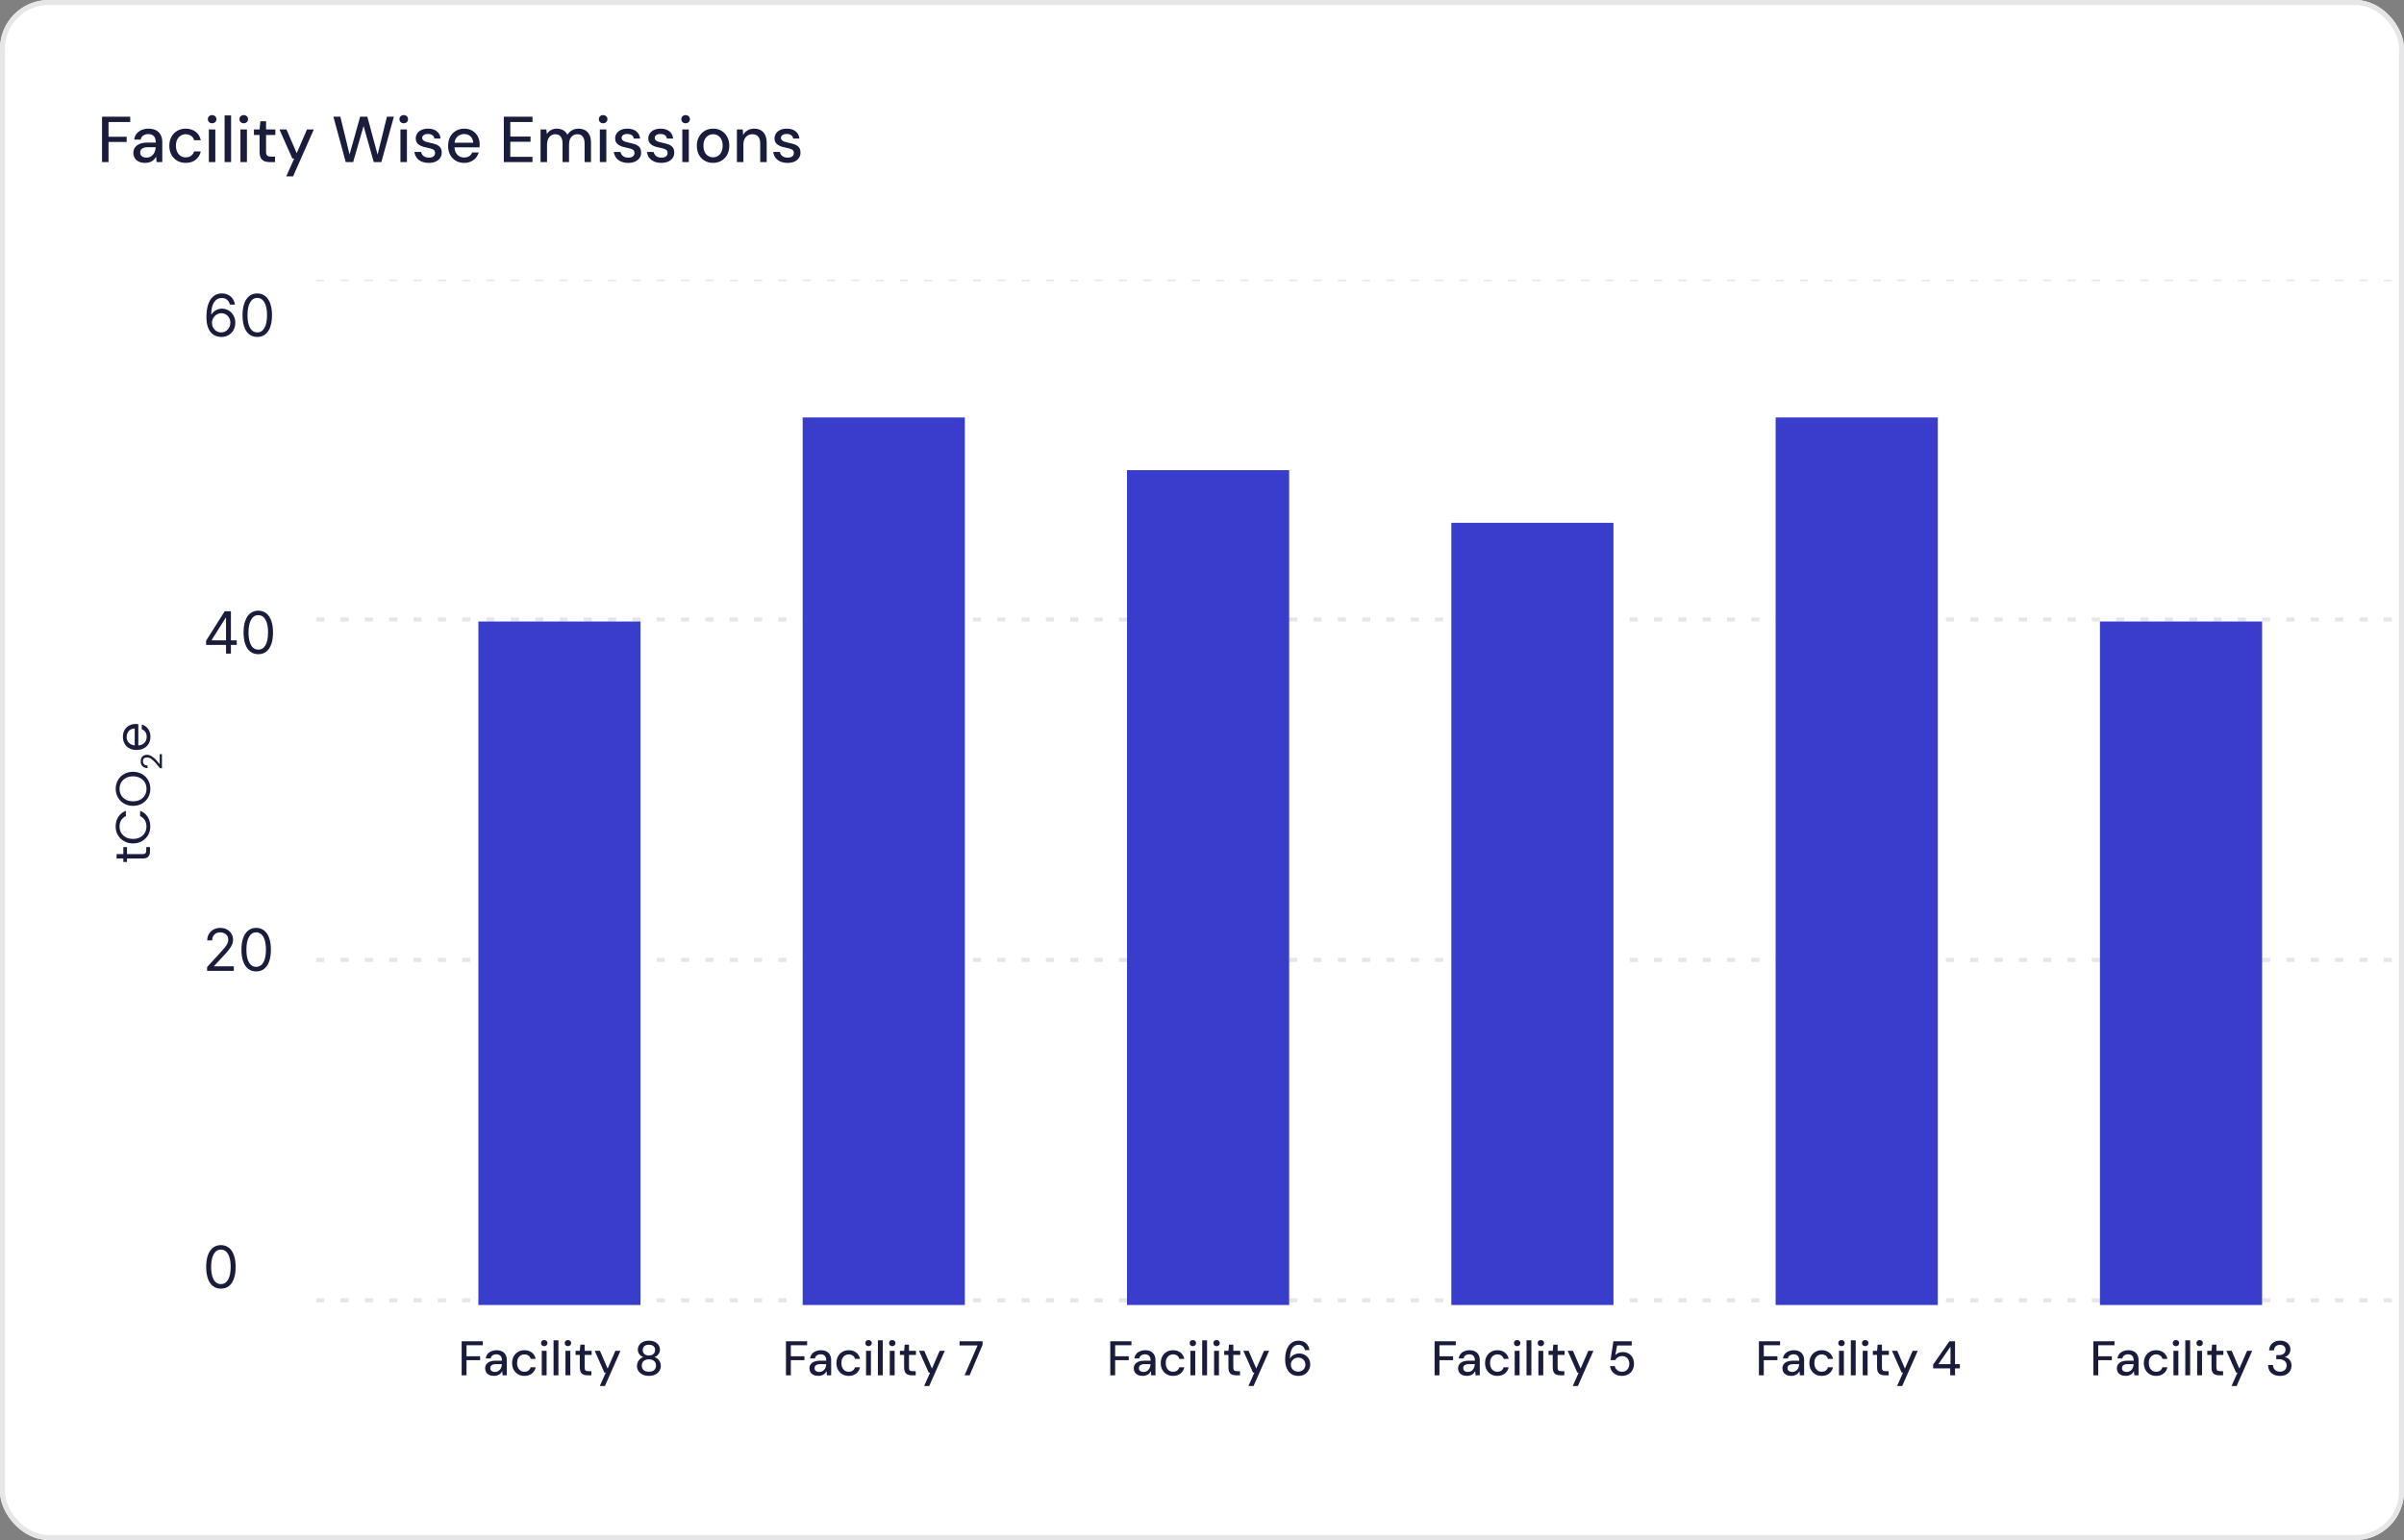
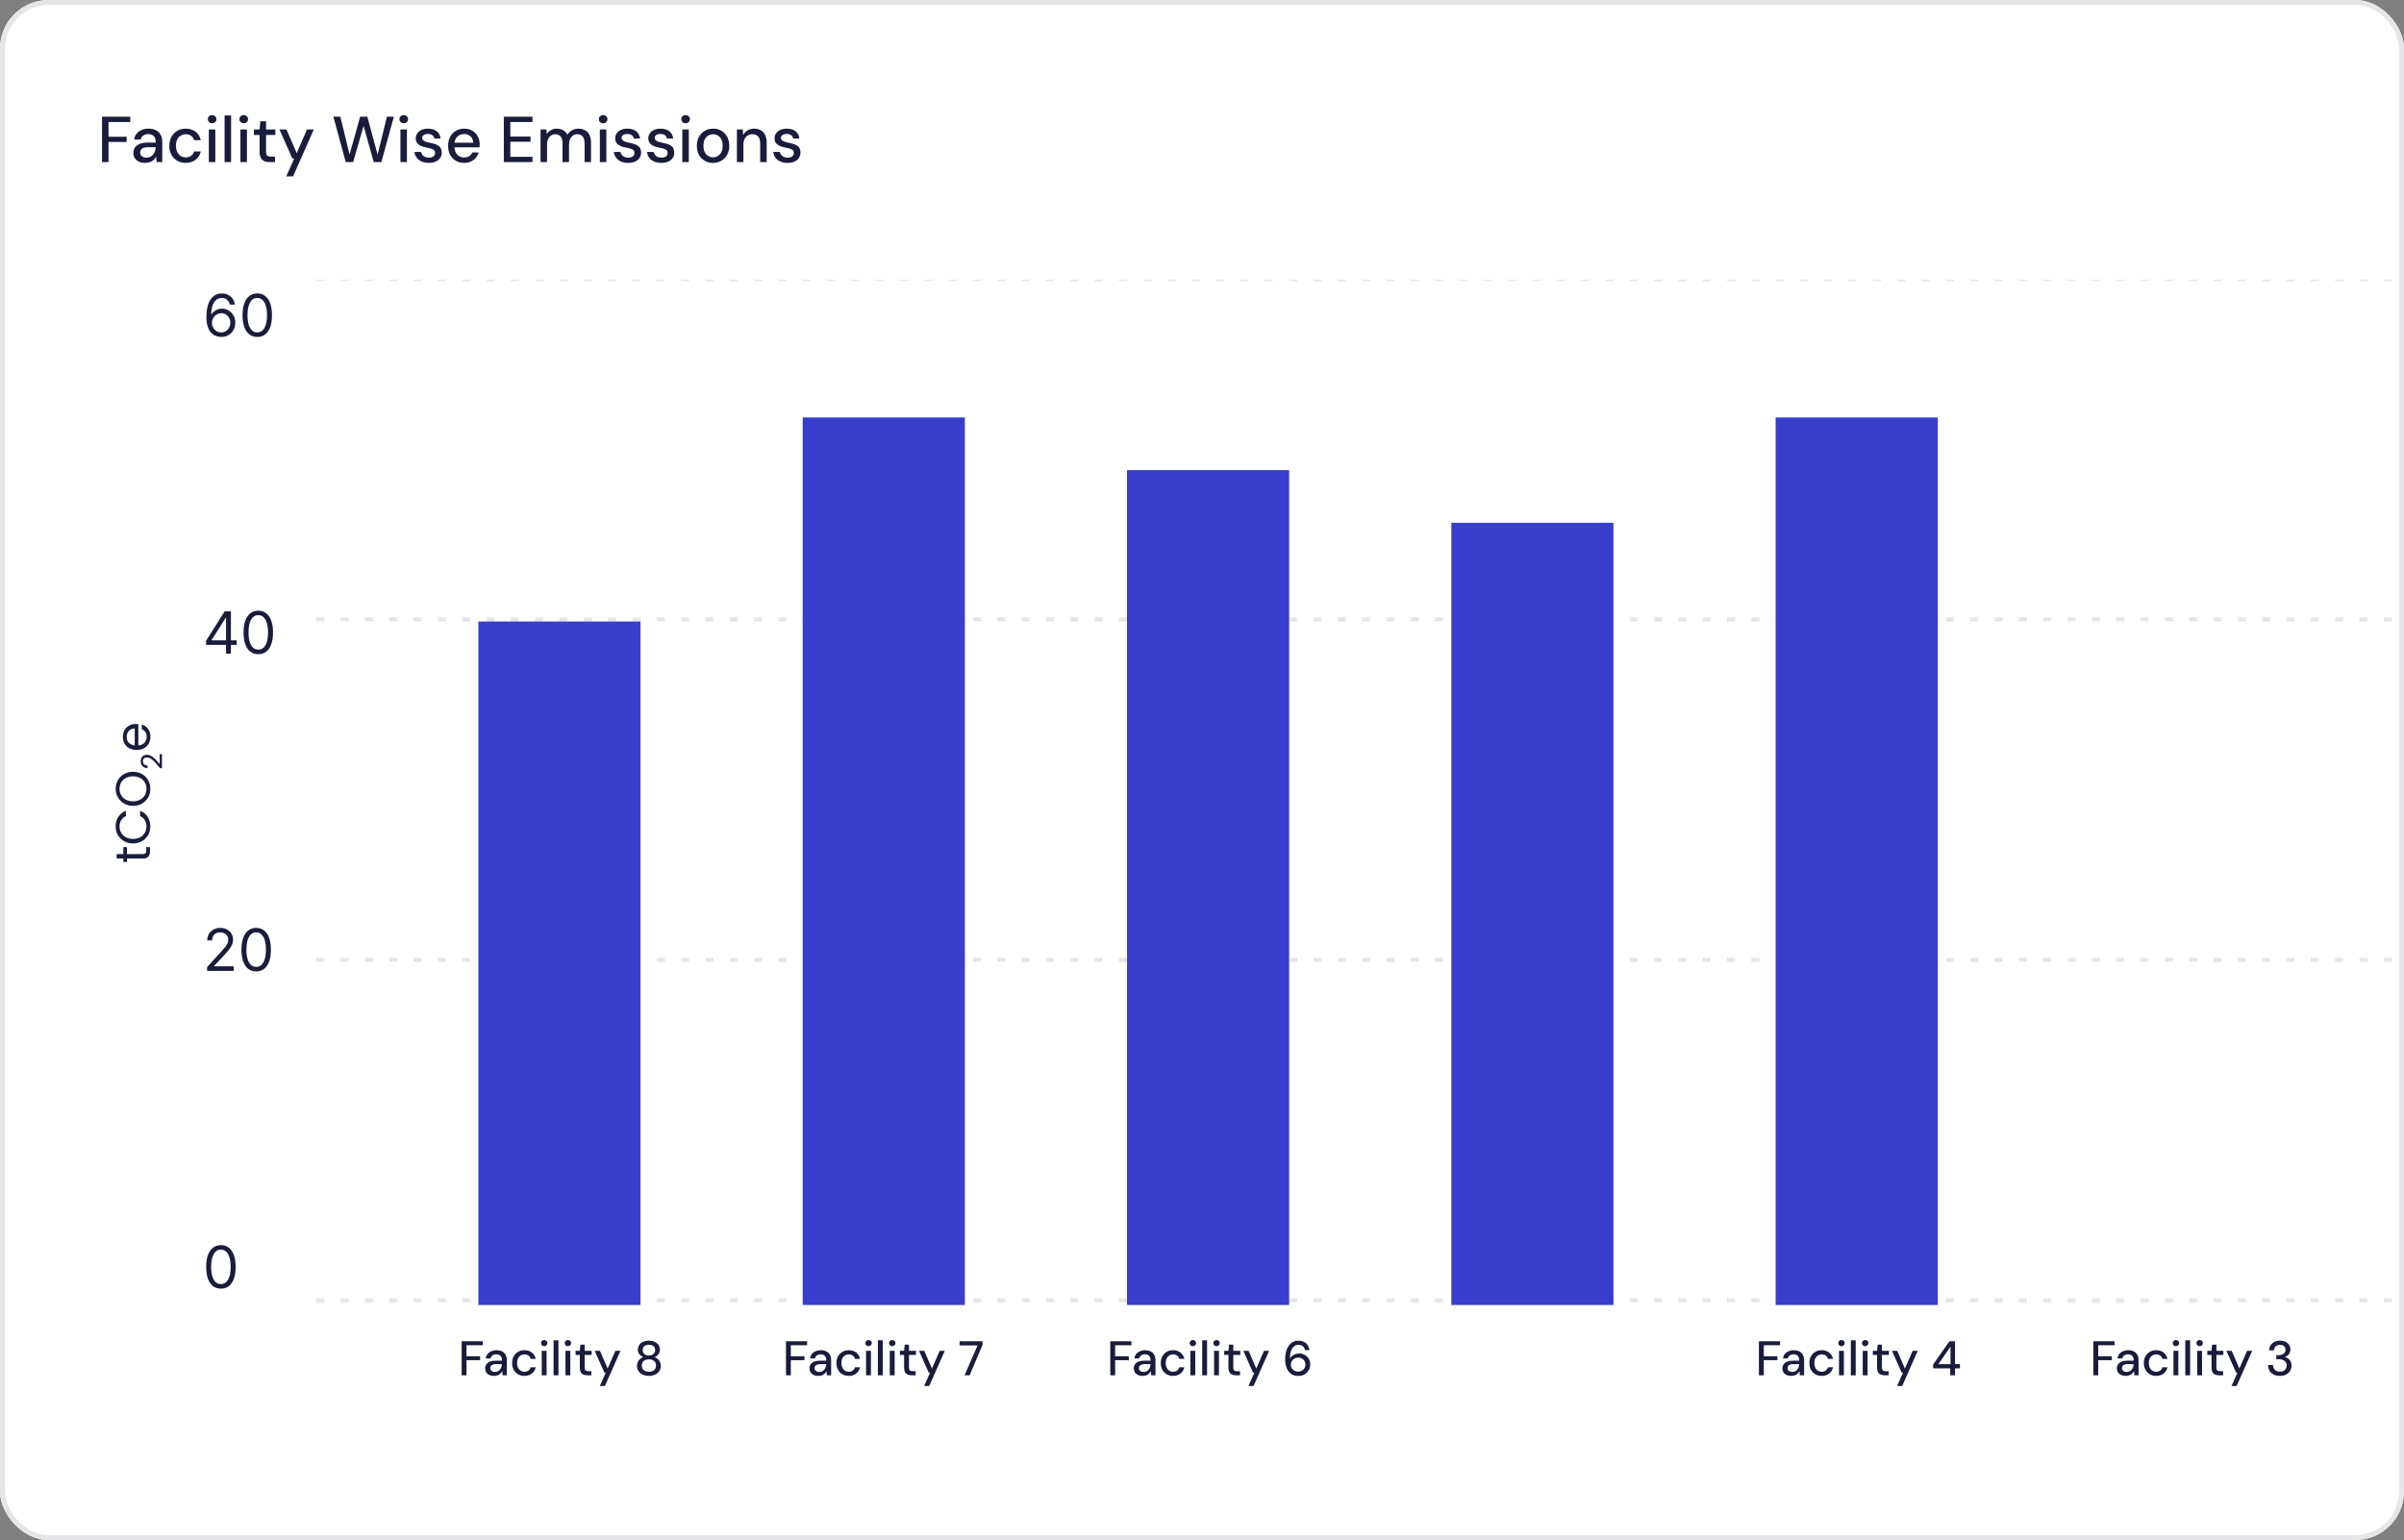
<svg xmlns="http://www.w3.org/2000/svg" width="593" height="380" viewBox="0 0 593 380" fill="none">
  <rect x="0" y="0" width="593" height="380" fill="#808080" stroke="none" />
  <g clip-path="url(#clip0_3764_7982)">
    <rect width="593" height="380" rx="12" fill="white" />
    <path d="M25.168 40V28.8H32.128V30.112H26.768V33.744H31.248V35.024H26.768V40H25.168ZM35.838 40.192C35.177 40.192 34.627 40.08 34.19 39.856C33.753 39.632 33.428 39.333 33.214 38.96C33.001 38.576 32.894 38.165 32.894 37.728C32.894 37.195 33.033 36.741 33.31 36.368C33.587 35.984 33.982 35.691 34.494 35.488C35.006 35.285 35.62 35.184 36.334 35.184H38.43C38.43 34.715 38.361 34.325 38.222 34.016C38.084 33.707 37.876 33.477 37.598 33.328C37.331 33.168 36.99 33.088 36.574 33.088C36.094 33.088 35.684 33.205 35.342 33.44C35.001 33.664 34.788 34 34.702 34.448H33.102C33.166 33.883 33.358 33.403 33.678 33.008C34.009 32.603 34.43 32.293 34.942 32.08C35.454 31.856 35.998 31.744 36.574 31.744C37.331 31.744 37.966 31.877 38.478 32.144C38.99 32.411 39.374 32.789 39.63 33.28C39.897 33.76 40.03 34.336 40.03 35.008V40H38.638L38.51 38.64C38.393 38.853 38.254 39.056 38.094 39.248C37.934 39.44 37.742 39.605 37.518 39.744C37.305 39.883 37.054 39.989 36.766 40.064C36.489 40.149 36.179 40.192 35.838 40.192ZM36.142 38.896C36.483 38.896 36.793 38.827 37.07 38.688C37.347 38.549 37.582 38.363 37.774 38.128C37.977 37.883 38.126 37.611 38.222 37.312C38.329 37.003 38.388 36.688 38.398 36.368V36.32H36.494C36.035 36.32 35.662 36.379 35.374 36.496C35.097 36.603 34.894 36.752 34.766 36.944C34.638 37.136 34.574 37.36 34.574 37.616C34.574 37.883 34.633 38.112 34.75 38.304C34.878 38.485 35.059 38.629 35.294 38.736C35.529 38.843 35.812 38.896 36.142 38.896ZM45.8 40.192C45.022 40.192 44.328 40.016 43.72 39.664C43.112 39.301 42.632 38.805 42.28 38.176C41.939 37.547 41.768 36.816 41.768 35.984C41.768 35.141 41.939 34.405 42.28 33.776C42.632 33.136 43.112 32.64 43.72 32.288C44.328 31.925 45.022 31.744 45.8 31.744C46.782 31.744 47.603 32 48.264 32.512C48.926 33.024 49.347 33.717 49.528 34.592H47.864C47.758 34.123 47.512 33.76 47.128 33.504C46.755 33.248 46.307 33.12 45.784 33.12C45.358 33.12 44.963 33.232 44.6 33.456C44.238 33.669 43.944 33.989 43.72 34.416C43.507 34.832 43.4 35.349 43.4 35.968C43.4 36.427 43.464 36.837 43.592 37.2C43.72 37.552 43.891 37.851 44.104 38.096C44.328 38.341 44.584 38.528 44.872 38.656C45.16 38.773 45.464 38.832 45.784 38.832C46.136 38.832 46.451 38.779 46.728 38.672C47.016 38.555 47.256 38.384 47.448 38.16C47.651 37.936 47.79 37.669 47.864 37.36H49.528C49.347 38.213 48.926 38.901 48.264 39.424C47.603 39.936 46.782 40.192 45.8 40.192ZM51.513 40V31.936H53.112V40H51.513ZM52.328 30.416C52.019 30.416 51.763 30.32 51.56 30.128C51.368 29.936 51.273 29.691 51.273 29.392C51.273 29.104 51.368 28.869 51.56 28.688C51.763 28.496 52.019 28.4 52.328 28.4C52.627 28.4 52.878 28.496 53.081 28.688C53.283 28.869 53.385 29.104 53.385 29.392C53.385 29.691 53.283 29.936 53.081 30.128C52.878 30.32 52.627 30.416 52.328 30.416ZM55.401 40V28.48H57.001V40H55.401ZM59.309 40V31.936H60.909V40H59.309ZM60.125 30.416C59.816 30.416 59.56 30.32 59.357 30.128C59.165 29.936 59.069 29.691 59.069 29.392C59.069 29.104 59.165 28.869 59.357 28.688C59.56 28.496 59.816 28.4 60.125 28.4C60.424 28.4 60.675 28.496 60.877 28.688C61.08 28.869 61.181 29.104 61.181 29.392C61.181 29.691 61.08 29.936 60.877 30.128C60.675 30.32 60.424 30.416 60.125 30.416ZM66.525 40C66.013 40 65.571 39.92 65.197 39.76C64.824 39.6 64.536 39.333 64.333 38.96C64.131 38.587 64.029 38.08 64.029 37.44V33.296H62.637V31.936H64.029L64.221 29.92H65.629V31.936H67.917V33.296H65.629V37.456C65.629 37.915 65.725 38.229 65.917 38.4C66.109 38.56 66.44 38.64 66.909 38.64H67.837V40H66.525ZM70.61 43.52L72.578 39.104H72.114L68.93 31.936H70.658L73.186 37.792L75.73 31.936H77.41L72.29 43.52H70.61ZM85.284 40L82.244 28.8H83.956L86.228 38.128L88.836 28.8H90.612L93.14 38.16L95.444 28.8H97.156L94.068 40H92.196L89.684 31.088L87.108 40H85.284ZM98.778 40V31.936H100.378V40H98.778ZM99.594 30.416C99.285 30.416 99.029 30.32 98.826 30.128C98.634 29.936 98.538 29.691 98.538 29.392C98.538 29.104 98.634 28.869 98.826 28.688C99.029 28.496 99.285 28.4 99.594 28.4C99.893 28.4 100.143 28.496 100.346 28.688C100.549 28.869 100.65 29.104 100.65 29.392C100.65 29.691 100.549 29.936 100.346 30.128C100.143 30.32 99.893 30.416 99.594 30.416ZM105.786 40.192C105.103 40.192 104.506 40.08 103.994 39.856C103.482 39.632 103.077 39.317 102.778 38.912C102.479 38.507 102.298 38.032 102.234 37.488H103.866C103.919 37.744 104.021 37.979 104.17 38.192C104.33 38.405 104.543 38.576 104.81 38.704C105.087 38.832 105.413 38.896 105.786 38.896C106.138 38.896 106.426 38.848 106.65 38.752C106.885 38.645 107.055 38.507 107.162 38.336C107.269 38.155 107.322 37.963 107.322 37.76C107.322 37.461 107.247 37.237 107.098 37.088C106.959 36.928 106.746 36.805 106.458 36.72C106.181 36.624 105.845 36.539 105.45 36.464C105.077 36.4 104.714 36.315 104.362 36.208C104.021 36.091 103.711 35.947 103.434 35.776C103.167 35.605 102.954 35.392 102.794 35.136C102.634 34.869 102.554 34.544 102.554 34.16C102.554 33.701 102.677 33.291 102.922 32.928C103.167 32.555 103.514 32.267 103.962 32.064C104.421 31.851 104.959 31.744 105.578 31.744C106.474 31.744 107.194 31.957 107.738 32.384C108.282 32.811 108.602 33.413 108.698 34.192H107.146C107.103 33.829 106.943 33.552 106.666 33.36C106.389 33.157 106.021 33.056 105.562 33.056C105.103 33.056 104.751 33.147 104.506 33.328C104.261 33.509 104.138 33.749 104.138 34.048C104.138 34.24 104.207 34.411 104.346 34.56C104.485 34.709 104.687 34.837 104.954 34.944C105.231 35.04 105.567 35.131 105.962 35.216C106.527 35.323 107.034 35.456 107.482 35.616C107.93 35.776 108.287 36.011 108.554 36.32C108.821 36.629 108.954 37.072 108.954 37.648C108.965 38.149 108.837 38.592 108.57 38.976C108.314 39.36 107.946 39.659 107.466 39.872C106.997 40.085 106.437 40.192 105.786 40.192ZM114.486 40.192C113.718 40.192 113.035 40.016 112.438 39.664C111.841 39.312 111.371 38.821 111.03 38.192C110.699 37.563 110.534 36.832 110.534 36C110.534 35.147 110.699 34.405 111.03 33.776C111.371 33.136 111.841 32.64 112.438 32.288C113.035 31.925 113.729 31.744 114.518 31.744C115.307 31.744 115.985 31.92 116.55 32.272C117.115 32.624 117.553 33.093 117.862 33.68C118.171 34.256 118.326 34.896 118.326 35.6C118.326 35.707 118.321 35.824 118.31 35.952C118.31 36.069 118.305 36.203 118.294 36.352H111.702V35.216H116.726C116.694 34.544 116.47 34.021 116.054 33.648C115.638 33.264 115.121 33.072 114.502 33.072C114.065 33.072 113.665 33.173 113.302 33.376C112.939 33.568 112.646 33.856 112.422 34.24C112.209 34.613 112.102 35.088 112.102 35.664V36.112C112.102 36.709 112.209 37.216 112.422 37.632C112.646 38.037 112.939 38.347 113.302 38.56C113.665 38.763 114.059 38.864 114.486 38.864C114.998 38.864 115.419 38.752 115.75 38.528C116.081 38.304 116.326 38 116.486 37.616H118.086C117.947 38.107 117.713 38.549 117.382 38.944C117.051 39.328 116.641 39.632 116.15 39.856C115.67 40.08 115.115 40.192 114.486 40.192ZM124.277 40V28.8H131.349V30.112H125.877V33.696H130.869V34.976H125.877V38.688H131.349V40H124.277ZM133.338 40V31.936H134.778L134.89 33.072C135.146 32.656 135.487 32.331 135.914 32.096C136.341 31.861 136.821 31.744 137.354 31.744C137.759 31.744 138.127 31.803 138.458 31.92C138.789 32.027 139.082 32.192 139.338 32.416C139.594 32.64 139.802 32.917 139.962 33.248C140.25 32.779 140.634 32.411 141.114 32.144C141.605 31.877 142.122 31.744 142.666 31.744C143.317 31.744 143.877 31.877 144.346 32.144C144.815 32.4 145.173 32.789 145.418 33.312C145.663 33.824 145.786 34.464 145.786 35.232V40H144.202V35.392C144.202 34.645 144.047 34.08 143.738 33.696C143.439 33.312 142.997 33.12 142.41 33.12C142.015 33.12 141.663 33.221 141.354 33.424C141.045 33.627 140.799 33.92 140.618 34.304C140.447 34.688 140.362 35.157 140.362 35.712V40H138.762V35.392C138.762 34.645 138.607 34.08 138.298 33.696C137.999 33.312 137.557 33.12 136.97 33.12C136.597 33.12 136.255 33.221 135.946 33.424C135.637 33.627 135.391 33.92 135.21 34.304C135.029 34.688 134.938 35.157 134.938 35.712V40H133.338ZM147.966 40V31.936H149.566V40H147.966ZM148.782 30.416C148.472 30.416 148.216 30.32 148.014 30.128C147.822 29.936 147.726 29.691 147.726 29.392C147.726 29.104 147.822 28.869 148.014 28.688C148.216 28.496 148.472 28.4 148.782 28.4C149.08 28.4 149.331 28.496 149.534 28.688C149.736 28.869 149.838 29.104 149.838 29.392C149.838 29.691 149.736 29.936 149.534 30.128C149.331 30.32 149.08 30.416 148.782 30.416ZM154.974 40.192C154.291 40.192 153.694 40.08 153.182 39.856C152.67 39.632 152.264 39.317 151.966 38.912C151.667 38.507 151.486 38.032 151.422 37.488H153.054C153.107 37.744 153.208 37.979 153.358 38.192C153.518 38.405 153.731 38.576 153.998 38.704C154.275 38.832 154.6 38.896 154.974 38.896C155.326 38.896 155.614 38.848 155.838 38.752C156.072 38.645 156.243 38.507 156.35 38.336C156.456 38.155 156.51 37.963 156.51 37.76C156.51 37.461 156.435 37.237 156.286 37.088C156.147 36.928 155.934 36.805 155.646 36.72C155.368 36.624 155.032 36.539 154.638 36.464C154.264 36.4 153.902 36.315 153.55 36.208C153.208 36.091 152.899 35.947 152.622 35.776C152.355 35.605 152.142 35.392 151.982 35.136C151.822 34.869 151.742 34.544 151.742 34.16C151.742 33.701 151.864 33.291 152.11 32.928C152.355 32.555 152.702 32.267 153.15 32.064C153.608 31.851 154.147 31.744 154.766 31.744C155.662 31.744 156.382 31.957 156.926 32.384C157.47 32.811 157.79 33.413 157.886 34.192H156.334C156.291 33.829 156.131 33.552 155.854 33.36C155.576 33.157 155.208 33.056 154.75 33.056C154.291 33.056 153.939 33.147 153.694 33.328C153.448 33.509 153.326 33.749 153.326 34.048C153.326 34.24 153.395 34.411 153.534 34.56C153.672 34.709 153.875 34.837 154.142 34.944C154.419 35.04 154.755 35.131 155.15 35.216C155.715 35.323 156.222 35.456 156.67 35.616C157.118 35.776 157.475 36.011 157.742 36.32C158.008 36.629 158.142 37.072 158.142 37.648C158.152 38.149 158.024 38.592 157.758 38.976C157.502 39.36 157.134 39.659 156.654 39.872C156.184 40.085 155.624 40.192 154.974 40.192ZM163.146 40.192C162.463 40.192 161.866 40.08 161.354 39.856C160.842 39.632 160.436 39.317 160.138 38.912C159.839 38.507 159.658 38.032 159.594 37.488H161.226C161.279 37.744 161.38 37.979 161.53 38.192C161.69 38.405 161.903 38.576 162.17 38.704C162.447 38.832 162.772 38.896 163.146 38.896C163.498 38.896 163.786 38.848 164.01 38.752C164.244 38.645 164.415 38.507 164.522 38.336C164.628 38.155 164.682 37.963 164.682 37.76C164.682 37.461 164.607 37.237 164.458 37.088C164.319 36.928 164.106 36.805 163.818 36.72C163.54 36.624 163.204 36.539 162.81 36.464C162.436 36.4 162.074 36.315 161.722 36.208C161.38 36.091 161.071 35.947 160.794 35.776C160.527 35.605 160.314 35.392 160.154 35.136C159.994 34.869 159.914 34.544 159.914 34.16C159.914 33.701 160.036 33.291 160.282 32.928C160.527 32.555 160.874 32.267 161.322 32.064C161.78 31.851 162.319 31.744 162.938 31.744C163.834 31.744 164.554 31.957 165.098 32.384C165.642 32.811 165.962 33.413 166.058 34.192H164.506C164.463 33.829 164.303 33.552 164.026 33.36C163.748 33.157 163.38 33.056 162.922 33.056C162.463 33.056 162.111 33.147 161.866 33.328C161.62 33.509 161.498 33.749 161.498 34.048C161.498 34.24 161.567 34.411 161.706 34.56C161.844 34.709 162.047 34.837 162.314 34.944C162.591 35.04 162.927 35.131 163.322 35.216C163.887 35.323 164.394 35.456 164.842 35.616C165.29 35.776 165.647 36.011 165.914 36.32C166.18 36.629 166.314 37.072 166.314 37.648C166.324 38.149 166.196 38.592 165.93 38.976C165.674 39.36 165.306 39.659 164.826 39.872C164.356 40.085 163.796 40.192 163.146 40.192ZM168.309 40V31.936H169.909V40H168.309ZM169.125 30.416C168.816 30.416 168.56 30.32 168.357 30.128C168.165 29.936 168.069 29.691 168.069 29.392C168.069 29.104 168.165 28.869 168.357 28.688C168.56 28.496 168.816 28.4 169.125 28.4C169.424 28.4 169.675 28.496 169.877 28.688C170.08 28.869 170.181 29.104 170.181 29.392C170.181 29.691 170.08 29.936 169.877 30.128C169.675 30.32 169.424 30.416 169.125 30.416ZM175.877 40.192C175.12 40.192 174.437 40.016 173.829 39.664C173.232 39.312 172.757 38.821 172.405 38.192C172.064 37.552 171.893 36.816 171.893 35.984C171.893 35.131 172.069 34.389 172.421 33.76C172.773 33.12 173.253 32.624 173.861 32.272C174.469 31.92 175.152 31.744 175.909 31.744C176.677 31.744 177.36 31.92 177.957 32.272C178.555 32.624 179.024 33.115 179.365 33.744C179.717 34.373 179.893 35.115 179.893 35.968C179.893 36.821 179.717 37.563 179.365 38.192C179.024 38.821 178.549 39.312 177.941 39.664C177.333 40.016 176.645 40.192 175.877 40.192ZM175.877 38.816C176.315 38.816 176.709 38.709 177.061 38.496C177.424 38.283 177.712 37.968 177.925 37.552C178.149 37.125 178.261 36.597 178.261 35.968C178.261 35.339 178.155 34.816 177.941 34.4C177.728 33.973 177.44 33.653 177.077 33.44C176.725 33.227 176.336 33.12 175.909 33.12C175.483 33.12 175.088 33.227 174.725 33.44C174.363 33.653 174.069 33.973 173.845 34.4C173.632 34.816 173.525 35.339 173.525 35.968C173.525 36.597 173.632 37.125 173.845 37.552C174.069 37.968 174.357 38.283 174.709 38.496C175.072 38.709 175.461 38.816 175.877 38.816ZM181.776 40V31.936H183.216L183.312 33.312C183.568 32.832 183.93 32.453 184.4 32.176C184.869 31.888 185.408 31.744 186.016 31.744C186.656 31.744 187.205 31.872 187.664 32.128C188.122 32.384 188.48 32.773 188.736 33.296C188.992 33.808 189.12 34.453 189.12 35.232V40H187.52V35.392C187.52 34.645 187.354 34.08 187.024 33.696C186.693 33.312 186.213 33.12 185.584 33.12C185.168 33.12 184.794 33.221 184.464 33.424C184.133 33.616 183.866 33.904 183.664 34.288C183.472 34.672 183.376 35.141 183.376 35.696V40H181.776ZM194.286 40.192C193.603 40.192 193.006 40.08 192.494 39.856C191.982 39.632 191.577 39.317 191.278 38.912C190.979 38.507 190.798 38.032 190.734 37.488H192.366C192.419 37.744 192.521 37.979 192.67 38.192C192.83 38.405 193.043 38.576 193.31 38.704C193.587 38.832 193.913 38.896 194.286 38.896C194.638 38.896 194.926 38.848 195.15 38.752C195.385 38.645 195.555 38.507 195.662 38.336C195.769 38.155 195.822 37.963 195.822 37.76C195.822 37.461 195.747 37.237 195.598 37.088C195.459 36.928 195.246 36.805 194.958 36.72C194.681 36.624 194.345 36.539 193.95 36.464C193.577 36.4 193.214 36.315 192.862 36.208C192.521 36.091 192.211 35.947 191.934 35.776C191.667 35.605 191.454 35.392 191.294 35.136C191.134 34.869 191.054 34.544 191.054 34.16C191.054 33.701 191.177 33.291 191.422 32.928C191.667 32.555 192.014 32.267 192.462 32.064C192.921 31.851 193.459 31.744 194.078 31.744C194.974 31.744 195.694 31.957 196.238 32.384C196.782 32.811 197.102 33.413 197.198 34.192H195.646C195.603 33.829 195.443 33.552 195.166 33.36C194.889 33.157 194.521 33.056 194.062 33.056C193.603 33.056 193.251 33.147 193.006 33.328C192.761 33.509 192.638 33.749 192.638 34.048C192.638 34.24 192.707 34.411 192.846 34.56C192.985 34.709 193.187 34.837 193.454 34.944C193.731 35.04 194.067 35.131 194.462 35.216C195.027 35.323 195.534 35.456 195.982 35.616C196.43 35.776 196.787 36.011 197.054 36.32C197.321 36.629 197.454 37.072 197.454 37.648C197.465 38.149 197.337 38.592 197.07 38.976C196.814 39.36 196.446 39.659 195.966 39.872C195.497 40.085 194.937 40.192 194.286 40.192Z" fill="#1A1C3C" />
    <g clip-path="url(#clip1_3764_7982)">
      <path d="M31.324 210.744H35.2C35.52 210.744 35.748 210.676 35.884 210.54C36.012 210.404 36.076 210.168 36.076 209.832V209.028H37V210.012C37 210.62 36.86 211.076 36.58 211.38C36.3 211.684 35.84 211.836 35.2 211.836H31.324V212.688H30.424V211.836H28.768V210.744H30.424V209.028H31.324V210.744ZM32.812 208.113C31.996 208.113 31.264 207.929 30.616 207.561C29.96 207.193 29.448 206.693 29.08 206.061C28.712 205.421 28.528 204.713 28.528 203.937C28.528 203.025 28.748 202.229 29.188 201.549C29.628 200.869 30.252 200.373 31.06 200.061V201.369C30.556 201.601 30.168 201.937 29.896 202.377C29.624 202.809 29.488 203.329 29.488 203.937C29.488 204.521 29.624 205.045 29.896 205.509C30.168 205.973 30.556 206.337 31.06 206.601C31.556 206.865 32.14 206.997 32.812 206.997C33.476 206.997 34.06 206.865 34.564 206.601C35.06 206.337 35.444 205.973 35.716 205.509C35.988 205.045 36.124 204.521 36.124 203.937C36.124 203.329 35.992 202.809 35.728 202.377C35.456 201.937 35.068 201.601 34.564 201.369V200.061C35.364 200.373 35.984 200.869 36.424 201.549C36.856 202.229 37.072 203.025 37.072 203.937C37.072 204.713 36.892 205.421 36.532 206.061C36.164 206.693 35.656 207.193 35.008 207.561C34.36 207.929 33.628 208.113 32.812 208.113ZM37.084 194.643C37.084 195.419 36.904 196.127 36.544 196.767C36.176 197.407 35.668 197.915 35.02 198.291C34.364 198.659 33.628 198.843 32.812 198.843C31.996 198.843 31.264 198.659 30.616 198.291C29.96 197.915 29.452 197.407 29.092 196.767C28.724 196.127 28.54 195.419 28.54 194.643C28.54 193.859 28.724 193.147 29.092 192.507C29.452 191.867 29.956 191.363 30.604 190.995C31.252 190.627 31.988 190.443 32.812 190.443C33.636 190.443 34.372 190.627 35.02 190.995C35.668 191.363 36.176 191.867 36.544 192.507C36.904 193.147 37.084 193.859 37.084 194.643ZM36.136 194.643C36.136 194.059 36 193.535 35.728 193.071C35.456 192.599 35.068 192.231 34.564 191.967C34.06 191.695 33.476 191.559 32.812 191.559C32.14 191.559 31.556 191.695 31.06 191.967C30.556 192.231 30.168 192.595 29.896 193.059C29.624 193.523 29.488 194.051 29.488 194.643C29.488 195.235 29.624 195.763 29.896 196.227C30.168 196.691 30.556 197.059 31.06 197.331C31.556 197.595 32.14 197.727 32.812 197.727C33.476 197.727 34.06 197.595 34.564 197.331C35.068 197.059 35.456 196.691 35.728 196.227C36 195.755 36.136 195.227 36.136 194.643ZM39.474 189.559C38.985 188.949 38.584 188.471 38.272 188.126C37.955 187.78 37.626 187.49 37.286 187.255C36.94 187.015 36.602 186.895 36.27 186.895C35.958 186.895 35.714 186.971 35.536 187.125C35.354 187.274 35.262 187.516 35.262 187.852C35.262 188.179 35.366 188.433 35.572 188.615C35.774 188.793 36.045 188.889 36.386 188.903V189.537C35.848 189.518 35.433 189.355 35.14 189.047C34.847 188.74 34.701 188.344 34.701 187.859C34.701 187.365 34.838 186.974 35.111 186.686C35.385 186.393 35.762 186.247 36.242 186.247C36.64 186.247 37.029 186.367 37.408 186.607C37.782 186.842 38.114 187.111 38.402 187.413C38.685 187.715 39.016 188.102 39.395 188.572V186.095H39.942V189.559H39.474ZM33.46 178.644C33.668 178.644 33.888 178.656 34.12 178.68V183.936C34.768 183.896 35.276 183.676 35.644 183.276C36.004 182.868 36.184 182.376 36.184 181.8C36.184 181.328 36.076 180.936 35.86 180.624C35.636 180.304 35.34 180.08 34.972 179.952V178.776C35.604 178.952 36.12 179.304 36.52 179.832C36.912 180.36 37.108 181.016 37.108 181.8C37.108 182.424 36.968 182.984 36.688 183.48C36.408 183.968 36.012 184.352 35.5 184.632C34.98 184.912 34.38 185.052 33.7 185.052C33.02 185.052 32.424 184.916 31.912 184.644C31.4 184.372 31.008 183.992 30.736 183.504C30.456 183.008 30.316 182.44 30.316 181.8C30.316 181.176 30.452 180.624 30.724 180.144C30.996 179.664 31.372 179.296 31.852 179.04C32.324 178.776 32.86 178.644 33.46 178.644ZM33.232 179.772C32.816 179.772 32.46 179.864 32.164 180.048C31.86 180.232 31.632 180.484 31.48 180.804C31.32 181.116 31.24 181.464 31.24 181.848C31.24 182.4 31.416 182.872 31.768 183.264C32.12 183.648 32.608 183.868 33.232 183.924V179.772Z" fill="#1A1C3C" />
      <path d="M54.552 83.143C54.123 83.136 53.695 83.054 53.266 82.898C52.837 82.741 52.446 82.478 52.092 82.107C51.739 81.733 51.454 81.228 51.24 80.591C51.026 79.952 50.919 79.149 50.919 78.183C50.919 77.257 51.005 76.437 51.179 75.723C51.352 75.005 51.604 74.401 51.934 73.911C52.264 73.418 52.662 73.044 53.128 72.788C53.598 72.533 54.127 72.406 54.715 72.406C55.3 72.406 55.821 72.523 56.277 72.758C56.736 72.989 57.111 73.312 57.4 73.727C57.689 74.142 57.876 74.621 57.961 75.161H56.716C56.6 74.692 56.376 74.302 56.042 73.993C55.709 73.683 55.267 73.528 54.715 73.528C53.906 73.528 53.268 73.88 52.802 74.585C52.339 75.289 52.106 76.277 52.102 77.55H52.184C52.375 77.261 52.601 77.014 52.863 76.81C53.128 76.602 53.421 76.442 53.741 76.33C54.06 76.218 54.399 76.162 54.756 76.162C55.355 76.162 55.903 76.311 56.399 76.611C56.896 76.907 57.294 77.317 57.594 77.841C57.893 78.361 58.043 78.958 58.043 79.632C58.043 80.278 57.898 80.87 57.609 81.408C57.32 81.942 56.913 82.367 56.389 82.684C55.869 82.997 55.256 83.15 54.552 83.143ZM54.552 82.02C54.981 82.02 55.365 81.913 55.705 81.699C56.049 81.484 56.319 81.197 56.517 80.836C56.718 80.476 56.818 80.074 56.818 79.632C56.818 79.2 56.721 78.807 56.527 78.453C56.337 78.096 56.073 77.812 55.736 77.601C55.403 77.39 55.022 77.284 54.593 77.284C54.27 77.284 53.969 77.349 53.69 77.478C53.411 77.604 53.166 77.778 52.955 77.999C52.747 78.22 52.584 78.473 52.465 78.759C52.346 79.042 52.286 79.339 52.286 79.652C52.286 80.067 52.383 80.455 52.577 80.816C52.775 81.176 53.043 81.467 53.383 81.689C53.727 81.91 54.117 82.02 54.552 82.02ZM63.459 83.143C62.69 83.143 62.035 82.934 61.494 82.515C60.953 82.093 60.539 81.483 60.254 80.683C59.968 79.88 59.825 78.911 59.825 77.774C59.825 76.645 59.968 75.68 60.254 74.881C60.543 74.078 60.958 73.466 61.499 73.044C62.043 72.618 62.696 72.406 63.459 72.406C64.221 72.406 64.872 72.618 65.413 73.044C65.957 73.466 66.372 74.078 66.658 74.881C66.947 75.68 67.092 76.645 67.092 77.774C67.092 78.911 66.949 79.88 66.663 80.683C66.377 81.483 65.964 82.093 65.423 82.515C64.882 82.934 64.227 83.143 63.459 83.143ZM63.459 82.02C64.221 82.02 64.812 81.653 65.234 80.918C65.656 80.183 65.867 79.135 65.867 77.774C65.867 76.869 65.77 76.099 65.576 75.463C65.386 74.826 65.11 74.341 64.75 74.008C64.392 73.675 63.962 73.508 63.459 73.508C62.703 73.508 62.113 73.88 61.688 74.626C61.262 75.367 61.05 76.417 61.05 77.774C61.05 78.679 61.145 79.448 61.336 80.081C61.526 80.714 61.8 81.195 62.157 81.525C62.518 81.855 62.952 82.02 63.459 82.02Z" fill="#1A1C3C" />
      <path d="M50.837 159.134V158.093L55.43 150.826H56.185V152.439H55.675L52.205 157.93V158.011H58.39V159.134H50.837ZM55.756 161.277V158.818V158.333V150.826H56.961V161.277H55.756ZM63.711 161.42C62.942 161.42 62.287 161.211 61.746 160.793C61.205 160.371 60.792 159.76 60.506 158.96C60.221 158.158 60.078 157.188 60.078 156.052C60.078 154.922 60.221 153.958 60.506 153.158C60.795 152.355 61.211 151.743 61.752 151.321C62.296 150.896 62.949 150.683 63.711 150.683C64.473 150.683 65.125 150.896 65.666 151.321C66.21 151.743 66.625 152.355 66.911 153.158C67.2 153.958 67.345 154.922 67.345 156.052C67.345 157.188 67.202 158.158 66.916 158.96C66.63 159.76 66.217 160.371 65.676 160.793C65.135 161.211 64.48 161.42 63.711 161.42ZM63.711 160.298C64.473 160.298 65.065 159.93 65.487 159.195C65.909 158.46 66.12 157.413 66.12 156.052C66.12 155.147 66.023 154.376 65.829 153.74C65.638 153.104 65.363 152.619 65.002 152.285C64.645 151.952 64.215 151.785 63.711 151.785C62.956 151.785 62.365 152.158 61.94 152.903C61.515 153.645 61.302 154.694 61.302 156.052C61.302 156.957 61.398 157.725 61.588 158.358C61.779 158.991 62.053 159.473 62.41 159.803C62.77 160.133 63.204 160.298 63.711 160.298Z" fill="#1A1C3C" />
      <path d="M51.082 239.551V238.632L54.532 234.856C54.937 234.414 55.27 234.029 55.532 233.702C55.794 233.372 55.988 233.063 56.114 232.774C56.243 232.481 56.308 232.175 56.308 231.855C56.308 231.488 56.219 231.17 56.042 230.901C55.869 230.632 55.631 230.425 55.328 230.278C55.025 230.132 54.685 230.059 54.307 230.059C53.906 230.059 53.555 230.142 53.256 230.309C52.96 230.472 52.73 230.702 52.567 230.998C52.407 231.294 52.327 231.641 52.327 232.039H51.123C51.123 231.426 51.264 230.889 51.546 230.426C51.829 229.964 52.213 229.603 52.7 229.344C53.19 229.086 53.739 228.956 54.348 228.956C54.96 228.956 55.503 229.086 55.976 229.344C56.449 229.603 56.82 229.952 57.088 230.39C57.357 230.829 57.492 231.318 57.492 231.855C57.492 232.24 57.422 232.615 57.282 232.983C57.146 233.347 56.908 233.754 56.568 234.203C56.231 234.648 55.763 235.193 55.164 235.836L52.817 238.346V238.428H57.675V239.551H51.082ZM63.192 239.694C62.423 239.694 61.768 239.484 61.227 239.066C60.686 238.644 60.273 238.033 59.987 237.234C59.701 236.431 59.558 235.461 59.558 234.325C59.558 233.196 59.701 232.231 59.987 231.432C60.276 230.629 60.691 230.016 61.232 229.594C61.776 229.169 62.43 228.956 63.192 228.956C63.954 228.956 64.605 229.169 65.146 229.594C65.691 230.016 66.106 230.629 66.392 231.432C66.681 232.231 66.825 233.196 66.825 234.325C66.825 235.461 66.682 236.431 66.397 237.234C66.111 238.033 65.698 238.644 65.157 239.066C64.616 239.484 63.961 239.694 63.192 239.694ZM63.192 238.571C63.954 238.571 64.546 238.204 64.968 237.469C65.39 236.734 65.601 235.686 65.601 234.325C65.601 233.42 65.504 232.65 65.31 232.013C65.119 231.377 64.844 230.892 64.483 230.559C64.126 230.225 63.695 230.059 63.192 230.059C62.437 230.059 61.846 230.431 61.421 231.176C60.996 231.918 60.783 232.968 60.783 234.325C60.783 235.23 60.878 235.999 61.069 236.632C61.259 237.265 61.533 237.746 61.891 238.076C62.251 238.406 62.685 238.571 63.192 238.571Z" fill="#1A1C3C" />
      <path d="M54.491 317.971C53.722 317.971 53.067 317.762 52.526 317.343C51.985 316.921 51.572 316.311 51.286 315.511C51 314.708 50.857 313.739 50.857 312.602C50.857 311.473 51 310.508 51.286 309.709C51.575 308.906 51.99 308.294 52.531 307.872C53.075 307.446 53.729 307.234 54.491 307.234C55.253 307.234 55.904 307.446 56.445 307.872C56.99 308.294 57.405 308.906 57.691 309.709C57.98 310.508 58.124 311.473 58.124 312.602C58.124 313.739 57.981 314.708 57.696 315.511C57.41 316.311 56.996 316.921 56.456 317.343C55.915 317.762 55.26 317.971 54.491 317.971ZM54.491 316.848C55.253 316.848 55.845 316.481 56.267 315.746C56.689 315.011 56.9 313.963 56.9 312.602C56.9 311.697 56.803 310.927 56.609 310.291C56.418 309.654 56.143 309.17 55.782 308.836C55.425 308.503 54.994 308.336 54.491 308.336C53.736 308.336 53.145 308.709 52.72 309.454C52.295 310.195 52.082 311.245 52.082 312.602C52.082 313.507 52.177 314.276 52.368 314.909C52.558 315.542 52.832 316.023 53.19 316.353C53.55 316.683 53.984 316.848 54.491 316.848Z" fill="#1A1C3C" />
      <line x1="78" y1="320.852" x2="1057" y2="320.852" stroke="#E6E6E9" stroke-dasharray="2 4" />
      <line x1="78" y1="236.852" x2="1057" y2="236.852" stroke="#E6E6E9" stroke-dasharray="2 4" />
      <line x1="78" y1="152.852" x2="1057" y2="152.852" stroke="#E6E6E9" stroke-dasharray="2 4" />
      <line x1="78" y1="68.852" x2="1057" y2="68.852" stroke="#E6E6E9" stroke-dasharray="2 4" />
      <rect x="118" y="153.352" width="40" height="168.647" fill="#383DCC" />
      <rect x="198" y="103" width="40" height="219.001" fill="#383DCC" />
      <rect x="278" y="116" width="40" height="206.001" fill="#383DCC" />
      <rect x="358" y="129" width="40" height="193.001" fill="#383DCC" />
      <rect x="438" y="103" width="40" height="219.001" fill="#383DCC" />
-       <rect x="518" y="153.352" width="40" height="168.647" fill="#383DCC" />
    </g>
    <path d="M113.876 339.355V330.955H119.096V331.939H115.076V334.663H118.436V335.623H115.076V339.355H113.876ZM121.879 339.499C121.383 339.499 120.971 339.415 120.643 339.247C120.315 339.079 120.071 338.855 119.911 338.575C119.751 338.287 119.671 337.979 119.671 337.651C119.671 337.251 119.775 336.911 119.983 336.631C120.191 336.343 120.487 336.123 120.871 335.971C121.255 335.819 121.715 335.743 122.251 335.743H123.823C123.823 335.391 123.771 335.099 123.667 334.867C123.563 334.635 123.407 334.463 123.199 334.351C122.999 334.231 122.743 334.171 122.431 334.171C122.071 334.171 121.763 334.259 121.507 334.435C121.251 334.603 121.091 334.855 121.027 335.191H119.827C119.875 334.767 120.019 334.407 120.259 334.111C120.507 333.807 120.823 333.575 121.207 333.415C121.591 333.247 121.999 333.163 122.431 333.163C122.999 333.163 123.475 333.263 123.859 333.463C124.243 333.663 124.531 333.947 124.723 334.315C124.923 334.675 125.023 335.107 125.023 335.611V339.355H123.979L123.883 338.335C123.795 338.495 123.691 338.647 123.571 338.791C123.451 338.935 123.307 339.059 123.139 339.163C122.979 339.267 122.791 339.347 122.575 339.403C122.367 339.467 122.135 339.499 121.879 339.499ZM122.107 338.527C122.363 338.527 122.595 338.475 122.803 338.371C123.011 338.267 123.187 338.127 123.331 337.951C123.483 337.767 123.595 337.563 123.667 337.339C123.747 337.107 123.791 336.871 123.799 336.631V336.595H122.371C122.027 336.595 121.747 336.639 121.531 336.727C121.323 336.807 121.171 336.919 121.075 337.063C120.979 337.207 120.931 337.375 120.931 337.567C120.931 337.767 120.975 337.939 121.063 338.083C121.159 338.219 121.295 338.327 121.471 338.407C121.647 338.487 121.859 338.527 122.107 338.527ZM129.35 339.499C128.766 339.499 128.246 339.367 127.79 339.103C127.334 338.831 126.974 338.459 126.71 337.987C126.454 337.515 126.326 336.967 126.326 336.343C126.326 335.711 126.454 335.159 126.71 334.687C126.974 334.207 127.334 333.835 127.79 333.571C128.246 333.299 128.766 333.163 129.35 333.163C130.086 333.163 130.702 333.355 131.198 333.739C131.694 334.123 132.01 334.643 132.146 335.299H130.898C130.818 334.947 130.634 334.675 130.346 334.483C130.066 334.291 129.73 334.195 129.338 334.195C129.018 334.195 128.722 334.279 128.45 334.447C128.178 334.607 127.958 334.847 127.79 335.167C127.63 335.479 127.55 335.867 127.55 336.331C127.55 336.675 127.598 336.983 127.694 337.255C127.79 337.519 127.918 337.743 128.078 337.927C128.246 338.111 128.438 338.251 128.654 338.347C128.87 338.435 129.098 338.479 129.338 338.479C129.602 338.479 129.838 338.439 130.046 338.359C130.262 338.271 130.442 338.143 130.586 337.975C130.738 337.807 130.842 337.607 130.898 337.375H132.146C132.01 338.015 131.694 338.531 131.198 338.923C130.702 339.307 130.086 339.499 129.35 339.499ZM133.634 339.355V333.307H134.834V339.355H133.634ZM134.246 332.167C134.014 332.167 133.822 332.095 133.67 331.951C133.526 331.807 133.454 331.623 133.454 331.399C133.454 331.183 133.526 331.007 133.67 330.871C133.822 330.727 134.014 330.655 134.246 330.655C134.47 330.655 134.658 330.727 134.81 330.871C134.962 331.007 135.038 331.183 135.038 331.399C135.038 331.623 134.962 331.807 134.81 331.951C134.658 332.095 134.47 332.167 134.246 332.167ZM136.55 339.355V330.715H137.75V339.355H136.55ZM139.482 339.355V333.307H140.682V339.355H139.482ZM140.094 332.167C139.862 332.167 139.67 332.095 139.518 331.951C139.374 331.807 139.302 331.623 139.302 331.399C139.302 331.183 139.374 331.007 139.518 330.871C139.67 330.727 139.862 330.655 140.094 330.655C140.318 330.655 140.506 330.727 140.658 330.871C140.81 331.007 140.886 331.183 140.886 331.399C140.886 331.623 140.81 331.807 140.658 331.951C140.506 332.095 140.318 332.167 140.094 332.167ZM144.894 339.355C144.51 339.355 144.178 339.295 143.898 339.175C143.618 339.055 143.402 338.855 143.25 338.575C143.098 338.295 143.022 337.915 143.022 337.435V334.327H141.978V333.307H143.022L143.166 331.795H144.222V333.307H145.938V334.327H144.222V337.447C144.222 337.791 144.294 338.027 144.438 338.155C144.582 338.275 144.83 338.335 145.182 338.335H145.878V339.355H144.894ZM147.957 341.995L149.433 338.683H149.085L146.697 333.307H147.993L149.889 337.699L151.797 333.307H153.057L149.217 341.995H147.957ZM160.067 339.499C159.515 339.499 159.015 339.399 158.567 339.199C158.127 338.991 157.775 338.703 157.511 338.335C157.255 337.967 157.127 337.539 157.127 337.051C157.127 336.707 157.191 336.391 157.319 336.103C157.447 335.807 157.627 335.551 157.859 335.335C158.091 335.119 158.363 334.963 158.675 334.867C158.259 334.699 157.931 334.451 157.691 334.123C157.451 333.795 157.331 333.435 157.331 333.043C157.331 332.635 157.439 332.263 157.655 331.927C157.871 331.591 158.183 331.323 158.591 331.123C158.999 330.915 159.491 330.811 160.067 330.811C160.643 330.811 161.135 330.915 161.543 331.123C161.951 331.323 162.259 331.591 162.467 331.927C162.683 332.263 162.791 332.635 162.791 333.043C162.791 333.435 162.671 333.799 162.431 334.135C162.199 334.463 161.875 334.707 161.459 334.867C161.771 334.963 162.043 335.119 162.275 335.335C162.507 335.551 162.687 335.807 162.815 336.103C162.943 336.391 163.007 336.707 163.007 337.051C163.007 337.539 162.875 337.967 162.611 338.335C162.355 338.703 162.003 338.991 161.555 339.199C161.115 339.399 160.619 339.499 160.067 339.499ZM160.067 338.467C160.651 338.467 161.087 338.331 161.375 338.059C161.671 337.779 161.819 337.415 161.819 336.967C161.819 336.463 161.659 336.079 161.339 335.815C161.027 335.551 160.603 335.419 160.067 335.419C159.531 335.419 159.103 335.551 158.783 335.815C158.471 336.079 158.315 336.463 158.315 336.967C158.315 337.415 158.459 337.779 158.747 338.059C159.043 338.331 159.483 338.467 160.067 338.467ZM160.067 334.471C160.539 334.471 160.911 334.347 161.183 334.099C161.463 333.851 161.603 333.535 161.603 333.151C161.603 332.711 161.467 332.379 161.195 332.155C160.923 331.931 160.547 331.819 160.067 331.819C159.595 331.819 159.223 331.931 158.951 332.155C158.679 332.379 158.543 332.711 158.543 333.151C158.543 333.535 158.679 333.851 158.951 334.099C159.223 334.347 159.595 334.471 160.067 334.471Z" fill="#1A1C3C" />
    <path d="M193.876 339.355V330.955H199.096V331.939H195.076V334.663H198.436V335.623H195.076V339.355H193.876ZM201.879 339.499C201.383 339.499 200.971 339.415 200.643 339.247C200.315 339.079 200.071 338.855 199.911 338.575C199.751 338.287 199.671 337.979 199.671 337.651C199.671 337.251 199.775 336.911 199.983 336.631C200.191 336.343 200.487 336.123 200.871 335.971C201.255 335.819 201.715 335.743 202.251 335.743H203.823C203.823 335.391 203.771 335.099 203.667 334.867C203.563 334.635 203.407 334.463 203.199 334.351C202.999 334.231 202.743 334.171 202.431 334.171C202.071 334.171 201.763 334.259 201.507 334.435C201.251 334.603 201.091 334.855 201.027 335.191H199.827C199.875 334.767 200.019 334.407 200.259 334.111C200.507 333.807 200.823 333.575 201.207 333.415C201.591 333.247 201.999 333.163 202.431 333.163C202.999 333.163 203.475 333.263 203.859 333.463C204.243 333.663 204.531 333.947 204.723 334.315C204.923 334.675 205.023 335.107 205.023 335.611V339.355H203.979L203.883 338.335C203.795 338.495 203.691 338.647 203.571 338.791C203.451 338.935 203.307 339.059 203.139 339.163C202.979 339.267 202.791 339.347 202.575 339.403C202.367 339.467 202.135 339.499 201.879 339.499ZM202.107 338.527C202.363 338.527 202.595 338.475 202.803 338.371C203.011 338.267 203.187 338.127 203.331 337.951C203.483 337.767 203.595 337.563 203.667 337.339C203.747 337.107 203.791 336.871 203.799 336.631V336.595H202.371C202.027 336.595 201.747 336.639 201.531 336.727C201.323 336.807 201.171 336.919 201.075 337.063C200.979 337.207 200.931 337.375 200.931 337.567C200.931 337.767 200.975 337.939 201.063 338.083C201.159 338.219 201.295 338.327 201.471 338.407C201.647 338.487 201.859 338.527 202.107 338.527ZM209.35 339.499C208.766 339.499 208.246 339.367 207.79 339.103C207.334 338.831 206.974 338.459 206.71 337.987C206.454 337.515 206.326 336.967 206.326 336.343C206.326 335.711 206.454 335.159 206.71 334.687C206.974 334.207 207.334 333.835 207.79 333.571C208.246 333.299 208.766 333.163 209.35 333.163C210.086 333.163 210.702 333.355 211.198 333.739C211.694 334.123 212.01 334.643 212.146 335.299H210.898C210.818 334.947 210.634 334.675 210.346 334.483C210.066 334.291 209.73 334.195 209.338 334.195C209.018 334.195 208.722 334.279 208.45 334.447C208.178 334.607 207.958 334.847 207.79 335.167C207.63 335.479 207.55 335.867 207.55 336.331C207.55 336.675 207.598 336.983 207.694 337.255C207.79 337.519 207.918 337.743 208.078 337.927C208.246 338.111 208.438 338.251 208.654 338.347C208.87 338.435 209.098 338.479 209.338 338.479C209.602 338.479 209.838 338.439 210.046 338.359C210.262 338.271 210.442 338.143 210.586 337.975C210.738 337.807 210.842 337.607 210.898 337.375H212.146C212.01 338.015 211.694 338.531 211.198 338.923C210.702 339.307 210.086 339.499 209.35 339.499ZM213.634 339.355V333.307H214.834V339.355H213.634ZM214.246 332.167C214.014 332.167 213.822 332.095 213.67 331.951C213.526 331.807 213.454 331.623 213.454 331.399C213.454 331.183 213.526 331.007 213.67 330.871C213.822 330.727 214.014 330.655 214.246 330.655C214.47 330.655 214.658 330.727 214.81 330.871C214.962 331.007 215.038 331.183 215.038 331.399C215.038 331.623 214.962 331.807 214.81 331.951C214.658 332.095 214.47 332.167 214.246 332.167ZM216.55 339.355V330.715H217.75V339.355H216.55ZM219.482 339.355V333.307H220.682V339.355H219.482ZM220.094 332.167C219.862 332.167 219.67 332.095 219.518 331.951C219.374 331.807 219.302 331.623 219.302 331.399C219.302 331.183 219.374 331.007 219.518 330.871C219.67 330.727 219.862 330.655 220.094 330.655C220.318 330.655 220.506 330.727 220.658 330.871C220.81 331.007 220.886 331.183 220.886 331.399C220.886 331.623 220.81 331.807 220.658 331.951C220.506 332.095 220.318 332.167 220.094 332.167ZM224.894 339.355C224.51 339.355 224.178 339.295 223.898 339.175C223.618 339.055 223.402 338.855 223.25 338.575C223.098 338.295 223.022 337.915 223.022 337.435V334.327H221.978V333.307H223.022L223.166 331.795H224.222V333.307H225.938V334.327H224.222V337.447C224.222 337.791 224.294 338.027 224.438 338.155C224.582 338.275 224.83 338.335 225.182 338.335H225.878V339.355H224.894ZM227.957 341.995L229.433 338.683H229.085L226.697 333.307H227.993L229.889 337.699L231.797 333.307H233.057L229.217 341.995H227.957ZM237.931 339.355L241.135 331.987H236.695V330.955H242.371V331.831L239.179 339.355H237.931Z" fill="#1A1C3C" />
    <path d="M273.876 339.355V330.955H279.096V331.939H275.076V334.663H278.436V335.623H275.076V339.355H273.876ZM281.879 339.499C281.383 339.499 280.971 339.415 280.643 339.247C280.315 339.079 280.071 338.855 279.911 338.575C279.751 338.287 279.671 337.979 279.671 337.651C279.671 337.251 279.775 336.911 279.983 336.631C280.191 336.343 280.487 336.123 280.871 335.971C281.255 335.819 281.715 335.743 282.251 335.743H283.823C283.823 335.391 283.771 335.099 283.667 334.867C283.563 334.635 283.407 334.463 283.199 334.351C282.999 334.231 282.743 334.171 282.431 334.171C282.071 334.171 281.763 334.259 281.507 334.435C281.251 334.603 281.091 334.855 281.027 335.191H279.827C279.875 334.767 280.019 334.407 280.259 334.111C280.507 333.807 280.823 333.575 281.207 333.415C281.591 333.247 281.999 333.163 282.431 333.163C282.999 333.163 283.475 333.263 283.859 333.463C284.243 333.663 284.531 333.947 284.723 334.315C284.923 334.675 285.023 335.107 285.023 335.611V339.355H283.979L283.883 338.335C283.795 338.495 283.691 338.647 283.571 338.791C283.451 338.935 283.307 339.059 283.139 339.163C282.979 339.267 282.791 339.347 282.575 339.403C282.367 339.467 282.135 339.499 281.879 339.499ZM282.107 338.527C282.363 338.527 282.595 338.475 282.803 338.371C283.011 338.267 283.187 338.127 283.331 337.951C283.483 337.767 283.595 337.563 283.667 337.339C283.747 337.107 283.791 336.871 283.799 336.631V336.595H282.371C282.027 336.595 281.747 336.639 281.531 336.727C281.323 336.807 281.171 336.919 281.075 337.063C280.979 337.207 280.931 337.375 280.931 337.567C280.931 337.767 280.975 337.939 281.063 338.083C281.159 338.219 281.295 338.327 281.471 338.407C281.647 338.487 281.859 338.527 282.107 338.527ZM289.35 339.499C288.766 339.499 288.246 339.367 287.79 339.103C287.334 338.831 286.974 338.459 286.71 337.987C286.454 337.515 286.326 336.967 286.326 336.343C286.326 335.711 286.454 335.159 286.71 334.687C286.974 334.207 287.334 333.835 287.79 333.571C288.246 333.299 288.766 333.163 289.35 333.163C290.086 333.163 290.702 333.355 291.198 333.739C291.694 334.123 292.01 334.643 292.146 335.299H290.898C290.818 334.947 290.634 334.675 290.346 334.483C290.066 334.291 289.73 334.195 289.338 334.195C289.018 334.195 288.722 334.279 288.45 334.447C288.178 334.607 287.958 334.847 287.79 335.167C287.63 335.479 287.55 335.867 287.55 336.331C287.55 336.675 287.598 336.983 287.694 337.255C287.79 337.519 287.918 337.743 288.078 337.927C288.246 338.111 288.438 338.251 288.654 338.347C288.87 338.435 289.098 338.479 289.338 338.479C289.602 338.479 289.838 338.439 290.046 338.359C290.262 338.271 290.442 338.143 290.586 337.975C290.738 337.807 290.842 337.607 290.898 337.375H292.146C292.01 338.015 291.694 338.531 291.198 338.923C290.702 339.307 290.086 339.499 289.35 339.499ZM293.634 339.355V333.307H294.834V339.355H293.634ZM294.246 332.167C294.014 332.167 293.822 332.095 293.67 331.951C293.526 331.807 293.454 331.623 293.454 331.399C293.454 331.183 293.526 331.007 293.67 330.871C293.822 330.727 294.014 330.655 294.246 330.655C294.47 330.655 294.658 330.727 294.81 330.871C294.962 331.007 295.038 331.183 295.038 331.399C295.038 331.623 294.962 331.807 294.81 331.951C294.658 332.095 294.47 332.167 294.246 332.167ZM296.55 339.355V330.715H297.75V339.355H296.55ZM299.482 339.355V333.307H300.682V339.355H299.482ZM300.094 332.167C299.862 332.167 299.67 332.095 299.518 331.951C299.374 331.807 299.302 331.623 299.302 331.399C299.302 331.183 299.374 331.007 299.518 330.871C299.67 330.727 299.862 330.655 300.094 330.655C300.318 330.655 300.506 330.727 300.658 330.871C300.81 331.007 300.886 331.183 300.886 331.399C300.886 331.623 300.81 331.807 300.658 331.951C300.506 332.095 300.318 332.167 300.094 332.167ZM304.894 339.355C304.51 339.355 304.178 339.295 303.898 339.175C303.618 339.055 303.402 338.855 303.25 338.575C303.098 338.295 303.022 337.915 303.022 337.435V334.327H301.978V333.307H303.022L303.166 331.795H304.222V333.307H305.938V334.327H304.222V337.447C304.222 337.791 304.294 338.027 304.438 338.155C304.582 338.275 304.83 338.335 305.182 338.335H305.878V339.355H304.894ZM307.957 341.995L309.433 338.683H309.085L306.697 333.307H307.993L309.889 337.699L311.797 333.307H313.057L309.217 341.995H307.957ZM320.307 339.499C319.691 339.499 319.171 339.387 318.747 339.163C318.331 338.931 317.995 338.623 317.739 338.239C317.483 337.847 317.295 337.415 317.175 336.943C317.063 336.463 317.007 335.971 317.007 335.467C317.007 334.539 317.135 333.727 317.391 333.031C317.655 332.335 318.031 331.791 318.519 331.399C319.007 331.007 319.595 330.811 320.283 330.811C320.835 330.811 321.303 330.919 321.687 331.135C322.079 331.343 322.383 331.623 322.599 331.975C322.823 332.327 322.959 332.715 323.007 333.139H321.891C321.819 332.723 321.639 332.403 321.351 332.179C321.071 331.947 320.711 331.831 320.271 331.831C319.879 331.831 319.527 331.955 319.215 332.203C318.903 332.443 318.655 332.811 318.471 333.307C318.295 333.803 318.195 334.431 318.171 335.191C318.171 335.199 318.171 335.211 318.171 335.227C318.171 335.243 318.171 335.259 318.171 335.275C318.291 335.035 318.463 334.815 318.687 334.615C318.911 334.415 319.175 334.259 319.479 334.147C319.791 334.027 320.127 333.967 320.487 333.967C320.959 333.967 321.399 334.079 321.807 334.303C322.223 334.519 322.559 334.831 322.815 335.239C323.071 335.647 323.199 336.123 323.199 336.667C323.199 337.155 323.079 337.615 322.839 338.047C322.607 338.479 322.275 338.831 321.843 339.103C321.411 339.367 320.899 339.499 320.307 339.499ZM320.223 338.455C320.567 338.455 320.871 338.383 321.135 338.239C321.407 338.087 321.619 337.879 321.771 337.615C321.931 337.351 322.011 337.051 322.011 336.715C322.011 336.371 321.931 336.071 321.771 335.815C321.619 335.551 321.407 335.347 321.135 335.203C320.871 335.059 320.567 334.987 320.223 334.987C319.879 334.987 319.571 335.067 319.299 335.227C319.027 335.379 318.811 335.587 318.651 335.851C318.491 336.107 318.411 336.399 318.411 336.727C318.411 337.063 318.491 337.363 318.651 337.627C318.811 337.883 319.027 338.087 319.299 338.239C319.579 338.383 319.887 338.455 320.223 338.455Z" fill="#1A1C3C" />
-     <path d="M353.876 339.355V330.955H359.096V331.939H355.076V334.663H358.436V335.623H355.076V339.355H353.876ZM361.879 339.499C361.383 339.499 360.971 339.415 360.643 339.247C360.315 339.079 360.071 338.855 359.911 338.575C359.751 338.287 359.671 337.979 359.671 337.651C359.671 337.251 359.775 336.911 359.983 336.631C360.191 336.343 360.487 336.123 360.871 335.971C361.255 335.819 361.715 335.743 362.251 335.743H363.823C363.823 335.391 363.771 335.099 363.667 334.867C363.563 334.635 363.407 334.463 363.199 334.351C362.999 334.231 362.743 334.171 362.431 334.171C362.071 334.171 361.763 334.259 361.507 334.435C361.251 334.603 361.091 334.855 361.027 335.191H359.827C359.875 334.767 360.019 334.407 360.259 334.111C360.507 333.807 360.823 333.575 361.207 333.415C361.591 333.247 361.999 333.163 362.431 333.163C362.999 333.163 363.475 333.263 363.859 333.463C364.243 333.663 364.531 333.947 364.723 334.315C364.923 334.675 365.023 335.107 365.023 335.611V339.355H363.979L363.883 338.335C363.795 338.495 363.691 338.647 363.571 338.791C363.451 338.935 363.307 339.059 363.139 339.163C362.979 339.267 362.791 339.347 362.575 339.403C362.367 339.467 362.135 339.499 361.879 339.499ZM362.107 338.527C362.363 338.527 362.595 338.475 362.803 338.371C363.011 338.267 363.187 338.127 363.331 337.951C363.483 337.767 363.595 337.563 363.667 337.339C363.747 337.107 363.791 336.871 363.799 336.631V336.595H362.371C362.027 336.595 361.747 336.639 361.531 336.727C361.323 336.807 361.171 336.919 361.075 337.063C360.979 337.207 360.931 337.375 360.931 337.567C360.931 337.767 360.975 337.939 361.063 338.083C361.159 338.219 361.295 338.327 361.471 338.407C361.647 338.487 361.859 338.527 362.107 338.527ZM369.35 339.499C368.766 339.499 368.246 339.367 367.79 339.103C367.334 338.831 366.974 338.459 366.71 337.987C366.454 337.515 366.326 336.967 366.326 336.343C366.326 335.711 366.454 335.159 366.71 334.687C366.974 334.207 367.334 333.835 367.79 333.571C368.246 333.299 368.766 333.163 369.35 333.163C370.086 333.163 370.702 333.355 371.198 333.739C371.694 334.123 372.01 334.643 372.146 335.299H370.898C370.818 334.947 370.634 334.675 370.346 334.483C370.066 334.291 369.73 334.195 369.338 334.195C369.018 334.195 368.722 334.279 368.45 334.447C368.178 334.607 367.958 334.847 367.79 335.167C367.63 335.479 367.55 335.867 367.55 336.331C367.55 336.675 367.598 336.983 367.694 337.255C367.79 337.519 367.918 337.743 368.078 337.927C368.246 338.111 368.438 338.251 368.654 338.347C368.87 338.435 369.098 338.479 369.338 338.479C369.602 338.479 369.838 338.439 370.046 338.359C370.262 338.271 370.442 338.143 370.586 337.975C370.738 337.807 370.842 337.607 370.898 337.375H372.146C372.01 338.015 371.694 338.531 371.198 338.923C370.702 339.307 370.086 339.499 369.35 339.499ZM373.634 339.355V333.307H374.834V339.355H373.634ZM374.246 332.167C374.014 332.167 373.822 332.095 373.67 331.951C373.526 331.807 373.454 331.623 373.454 331.399C373.454 331.183 373.526 331.007 373.67 330.871C373.822 330.727 374.014 330.655 374.246 330.655C374.47 330.655 374.658 330.727 374.81 330.871C374.962 331.007 375.038 331.183 375.038 331.399C375.038 331.623 374.962 331.807 374.81 331.951C374.658 332.095 374.47 332.167 374.246 332.167ZM376.55 339.355V330.715H377.75V339.355H376.55ZM379.482 339.355V333.307H380.682V339.355H379.482ZM380.094 332.167C379.862 332.167 379.67 332.095 379.518 331.951C379.374 331.807 379.302 331.623 379.302 331.399C379.302 331.183 379.374 331.007 379.518 330.871C379.67 330.727 379.862 330.655 380.094 330.655C380.318 330.655 380.506 330.727 380.658 330.871C380.81 331.007 380.886 331.183 380.886 331.399C380.886 331.623 380.81 331.807 380.658 331.951C380.506 332.095 380.318 332.167 380.094 332.167ZM384.894 339.355C384.51 339.355 384.178 339.295 383.898 339.175C383.618 339.055 383.402 338.855 383.25 338.575C383.098 338.295 383.022 337.915 383.022 337.435V334.327H381.978V333.307H383.022L383.166 331.795H384.222V333.307H385.938V334.327H384.222V337.447C384.222 337.791 384.294 338.027 384.438 338.155C384.582 338.275 384.83 338.335 385.182 338.335H385.878V339.355H384.894ZM387.957 341.995L389.433 338.683H389.085L386.697 333.307H387.993L389.889 337.699L391.797 333.307H393.057L389.217 341.995H387.957ZM400.139 339.499C399.547 339.499 399.039 339.395 398.615 339.187C398.191 338.971 397.855 338.683 397.607 338.323C397.359 337.955 397.207 337.543 397.151 337.087H398.327C398.407 337.495 398.607 337.831 398.927 338.095C399.247 338.351 399.651 338.479 400.139 338.479C400.507 338.479 400.823 338.391 401.087 338.215C401.351 338.039 401.555 337.803 401.699 337.507C401.843 337.211 401.915 336.883 401.915 336.523C401.915 336.139 401.839 335.807 401.687 335.527C401.543 335.239 401.339 335.015 401.075 334.855C400.819 334.695 400.519 334.615 400.175 334.615C399.759 334.615 399.399 334.711 399.095 334.903C398.799 335.087 398.583 335.323 398.447 335.611H397.283L397.979 330.955H402.503V331.999H398.903L398.459 334.351C398.651 334.135 398.907 333.959 399.227 333.823C399.555 333.687 399.927 333.619 400.343 333.619C400.767 333.619 401.147 333.695 401.483 333.847C401.819 333.991 402.103 334.195 402.335 334.459C402.575 334.723 402.755 335.031 402.875 335.383C403.003 335.735 403.067 336.107 403.067 336.499C403.067 336.923 402.999 337.315 402.863 337.675C402.727 338.035 402.531 338.355 402.275 338.635C402.027 338.907 401.719 339.119 401.351 339.271C400.991 339.423 400.587 339.499 400.139 339.499Z" fill="#1A1C3C" />
    <path d="M433.876 339.355V330.955H439.096V331.939H435.076V334.663H438.436V335.623H435.076V339.355H433.876ZM441.879 339.499C441.383 339.499 440.971 339.415 440.643 339.247C440.315 339.079 440.071 338.855 439.911 338.575C439.751 338.287 439.671 337.979 439.671 337.651C439.671 337.251 439.775 336.911 439.983 336.631C440.191 336.343 440.487 336.123 440.871 335.971C441.255 335.819 441.715 335.743 442.251 335.743H443.823C443.823 335.391 443.771 335.099 443.667 334.867C443.563 334.635 443.407 334.463 443.199 334.351C442.999 334.231 442.743 334.171 442.431 334.171C442.071 334.171 441.763 334.259 441.507 334.435C441.251 334.603 441.091 334.855 441.027 335.191H439.827C439.875 334.767 440.019 334.407 440.259 334.111C440.507 333.807 440.823 333.575 441.207 333.415C441.591 333.247 441.999 333.163 442.431 333.163C442.999 333.163 443.475 333.263 443.859 333.463C444.243 333.663 444.531 333.947 444.723 334.315C444.923 334.675 445.023 335.107 445.023 335.611V339.355H443.979L443.883 338.335C443.795 338.495 443.691 338.647 443.571 338.791C443.451 338.935 443.307 339.059 443.139 339.163C442.979 339.267 442.791 339.347 442.575 339.403C442.367 339.467 442.135 339.499 441.879 339.499ZM442.107 338.527C442.363 338.527 442.595 338.475 442.803 338.371C443.011 338.267 443.187 338.127 443.331 337.951C443.483 337.767 443.595 337.563 443.667 337.339C443.747 337.107 443.791 336.871 443.799 336.631V336.595H442.371C442.027 336.595 441.747 336.639 441.531 336.727C441.323 336.807 441.171 336.919 441.075 337.063C440.979 337.207 440.931 337.375 440.931 337.567C440.931 337.767 440.975 337.939 441.063 338.083C441.159 338.219 441.295 338.327 441.471 338.407C441.647 338.487 441.859 338.527 442.107 338.527ZM449.35 339.499C448.766 339.499 448.246 339.367 447.79 339.103C447.334 338.831 446.974 338.459 446.71 337.987C446.454 337.515 446.326 336.967 446.326 336.343C446.326 335.711 446.454 335.159 446.71 334.687C446.974 334.207 447.334 333.835 447.79 333.571C448.246 333.299 448.766 333.163 449.35 333.163C450.086 333.163 450.702 333.355 451.198 333.739C451.694 334.123 452.01 334.643 452.146 335.299H450.898C450.818 334.947 450.634 334.675 450.346 334.483C450.066 334.291 449.73 334.195 449.338 334.195C449.018 334.195 448.722 334.279 448.45 334.447C448.178 334.607 447.958 334.847 447.79 335.167C447.63 335.479 447.55 335.867 447.55 336.331C447.55 336.675 447.598 336.983 447.694 337.255C447.79 337.519 447.918 337.743 448.078 337.927C448.246 338.111 448.438 338.251 448.654 338.347C448.87 338.435 449.098 338.479 449.338 338.479C449.602 338.479 449.838 338.439 450.046 338.359C450.262 338.271 450.442 338.143 450.586 337.975C450.738 337.807 450.842 337.607 450.898 337.375H452.146C452.01 338.015 451.694 338.531 451.198 338.923C450.702 339.307 450.086 339.499 449.35 339.499ZM453.634 339.355V333.307H454.834V339.355H453.634ZM454.246 332.167C454.014 332.167 453.822 332.095 453.67 331.951C453.526 331.807 453.454 331.623 453.454 331.399C453.454 331.183 453.526 331.007 453.67 330.871C453.822 330.727 454.014 330.655 454.246 330.655C454.47 330.655 454.658 330.727 454.81 330.871C454.962 331.007 455.038 331.183 455.038 331.399C455.038 331.623 454.962 331.807 454.81 331.951C454.658 332.095 454.47 332.167 454.246 332.167ZM456.55 339.355V330.715H457.75V339.355H456.55ZM459.482 339.355V333.307H460.682V339.355H459.482ZM460.094 332.167C459.862 332.167 459.67 332.095 459.518 331.951C459.374 331.807 459.302 331.623 459.302 331.399C459.302 331.183 459.374 331.007 459.518 330.871C459.67 330.727 459.862 330.655 460.094 330.655C460.318 330.655 460.506 330.727 460.658 330.871C460.81 331.007 460.886 331.183 460.886 331.399C460.886 331.623 460.81 331.807 460.658 331.951C460.506 332.095 460.318 332.167 460.094 332.167ZM464.894 339.355C464.51 339.355 464.178 339.295 463.898 339.175C463.618 339.055 463.402 338.855 463.25 338.575C463.098 338.295 463.022 337.915 463.022 337.435V334.327H461.978V333.307H463.022L463.166 331.795H464.222V333.307H465.938V334.327H464.222V337.447C464.222 337.791 464.294 338.027 464.438 338.155C464.582 338.275 464.83 338.335 465.182 338.335H465.878V339.355H464.894ZM467.957 341.995L469.433 338.683H469.085L466.697 333.307H467.993L469.889 337.699L471.797 333.307H473.057L469.217 341.995H467.957ZM481.063 339.355V337.639H476.851V336.703L480.871 330.955H482.251V336.595H483.451V337.639H482.251V339.355H481.063ZM478.159 336.595H481.135V332.275L478.159 336.595Z" fill="#1A1C3C" />
    <path d="M516.376 339.355V330.955H521.596V331.939H517.576V334.663H520.936V335.623H517.576V339.355H516.376ZM524.379 339.499C523.883 339.499 523.471 339.415 523.143 339.247C522.815 339.079 522.571 338.855 522.411 338.575C522.251 338.287 522.171 337.979 522.171 337.651C522.171 337.251 522.275 336.911 522.483 336.631C522.691 336.343 522.987 336.123 523.371 335.971C523.755 335.819 524.215 335.743 524.751 335.743H526.323C526.323 335.391 526.271 335.099 526.167 334.867C526.063 334.635 525.907 334.463 525.699 334.351C525.499 334.231 525.243 334.171 524.931 334.171C524.571 334.171 524.263 334.259 524.007 334.435C523.751 334.603 523.591 334.855 523.527 335.191H522.327C522.375 334.767 522.519 334.407 522.759 334.111C523.007 333.807 523.323 333.575 523.707 333.415C524.091 333.247 524.499 333.163 524.931 333.163C525.499 333.163 525.975 333.263 526.359 333.463C526.743 333.663 527.031 333.947 527.223 334.315C527.423 334.675 527.523 335.107 527.523 335.611V339.355H526.479L526.383 338.335C526.295 338.495 526.191 338.647 526.071 338.791C525.951 338.935 525.807 339.059 525.639 339.163C525.479 339.267 525.291 339.347 525.075 339.403C524.867 339.467 524.635 339.499 524.379 339.499ZM524.607 338.527C524.863 338.527 525.095 338.475 525.303 338.371C525.511 338.267 525.687 338.127 525.831 337.951C525.983 337.767 526.095 337.563 526.167 337.339C526.247 337.107 526.291 336.871 526.299 336.631V336.595H524.871C524.527 336.595 524.247 336.639 524.031 336.727C523.823 336.807 523.671 336.919 523.575 337.063C523.479 337.207 523.431 337.375 523.431 337.567C523.431 337.767 523.475 337.939 523.563 338.083C523.659 338.219 523.795 338.327 523.971 338.407C524.147 338.487 524.359 338.527 524.607 338.527ZM531.85 339.499C531.266 339.499 530.746 339.367 530.29 339.103C529.834 338.831 529.474 338.459 529.21 337.987C528.954 337.515 528.826 336.967 528.826 336.343C528.826 335.711 528.954 335.159 529.21 334.687C529.474 334.207 529.834 333.835 530.29 333.571C530.746 333.299 531.266 333.163 531.85 333.163C532.586 333.163 533.202 333.355 533.698 333.739C534.194 334.123 534.51 334.643 534.646 335.299H533.398C533.318 334.947 533.134 334.675 532.846 334.483C532.566 334.291 532.23 334.195 531.838 334.195C531.518 334.195 531.222 334.279 530.95 334.447C530.678 334.607 530.458 334.847 530.29 335.167C530.13 335.479 530.05 335.867 530.05 336.331C530.05 336.675 530.098 336.983 530.194 337.255C530.29 337.519 530.418 337.743 530.578 337.927C530.746 338.111 530.938 338.251 531.154 338.347C531.37 338.435 531.598 338.479 531.838 338.479C532.102 338.479 532.338 338.439 532.546 338.359C532.762 338.271 532.942 338.143 533.086 337.975C533.238 337.807 533.342 337.607 533.398 337.375H534.646C534.51 338.015 534.194 338.531 533.698 338.923C533.202 339.307 532.586 339.499 531.85 339.499ZM536.134 339.355V333.307H537.334V339.355H536.134ZM536.746 332.167C536.514 332.167 536.322 332.095 536.17 331.951C536.026 331.807 535.954 331.623 535.954 331.399C535.954 331.183 536.026 331.007 536.17 330.871C536.322 330.727 536.514 330.655 536.746 330.655C536.97 330.655 537.158 330.727 537.31 330.871C537.462 331.007 537.538 331.183 537.538 331.399C537.538 331.623 537.462 331.807 537.31 331.951C537.158 332.095 536.97 332.167 536.746 332.167ZM539.05 339.355V330.715H540.25V339.355H539.05ZM541.982 339.355V333.307H543.182V339.355H541.982ZM542.594 332.167C542.362 332.167 542.17 332.095 542.018 331.951C541.874 331.807 541.802 331.623 541.802 331.399C541.802 331.183 541.874 331.007 542.018 330.871C542.17 330.727 542.362 330.655 542.594 330.655C542.818 330.655 543.006 330.727 543.158 330.871C543.31 331.007 543.386 331.183 543.386 331.399C543.386 331.623 543.31 331.807 543.158 331.951C543.006 332.095 542.818 332.167 542.594 332.167ZM547.394 339.355C547.01 339.355 546.678 339.295 546.398 339.175C546.118 339.055 545.902 338.855 545.75 338.575C545.598 338.295 545.522 337.915 545.522 337.435V334.327H544.478V333.307H545.522L545.666 331.795H546.722V333.307H548.438V334.327H546.722V337.447C546.722 337.791 546.794 338.027 546.938 338.155C547.082 338.275 547.33 338.335 547.682 338.335H548.378V339.355H547.394ZM550.457 341.995L551.933 338.683H551.585L549.197 333.307H550.493L552.389 337.699L554.297 333.307H555.557L551.717 341.995H550.457ZM562.411 339.499C561.875 339.499 561.383 339.403 560.935 339.211C560.495 339.011 560.143 338.715 559.879 338.323C559.623 337.923 559.487 337.423 559.471 336.823H560.671C560.679 337.127 560.751 337.403 560.887 337.651C561.023 337.899 561.219 338.099 561.475 338.251C561.739 338.395 562.051 338.467 562.411 338.467C562.771 338.467 563.071 338.399 563.311 338.263C563.559 338.127 563.743 337.943 563.863 337.711C563.991 337.479 564.055 337.219 564.055 336.931C564.055 336.571 563.967 336.279 563.791 336.055C563.623 335.831 563.391 335.663 563.095 335.551C562.807 335.439 562.483 335.383 562.123 335.383H561.499V334.375H562.123C562.627 334.375 563.027 334.259 563.323 334.027C563.627 333.795 563.779 333.467 563.779 333.043C563.779 332.691 563.663 332.403 563.431 332.179C563.199 331.955 562.859 331.843 562.411 331.843C561.963 331.843 561.607 331.971 561.343 332.227C561.087 332.483 560.943 332.807 560.911 333.199H559.723C559.747 332.727 559.871 332.311 560.095 331.951C560.327 331.583 560.639 331.303 561.031 331.111C561.431 330.911 561.891 330.811 562.411 330.811C562.971 330.811 563.439 330.911 563.815 331.111C564.199 331.303 564.487 331.563 564.679 331.891C564.879 332.219 564.979 332.579 564.979 332.971C564.979 333.267 564.923 333.543 564.811 333.799C564.699 334.047 564.539 334.263 564.331 334.447C564.123 334.631 563.871 334.763 563.575 334.843C563.895 334.907 564.183 335.031 564.439 335.215C564.695 335.399 564.895 335.639 565.039 335.935C565.183 336.223 565.255 336.559 565.255 336.943C565.255 337.399 565.147 337.823 564.931 338.215C564.715 338.599 564.395 338.911 563.971 339.151C563.555 339.383 563.035 339.499 562.411 339.499Z" fill="#1A1C3C" />
  </g>
  <rect x="0.618" y="0.618" width="591.765" height="378.765" rx="11.382" stroke="#E6E6E9" stroke-width="1.235" />
  <defs>
    <clipPath id="clip0_3764_7982">
      <rect width="593" height="380" rx="12" fill="white" />
    </clipPath>
    <clipPath id="clip1_3764_7982">
      <rect width="734" height="253" fill="white" transform="translate(24 69)" />
    </clipPath>
  </defs>
</svg>